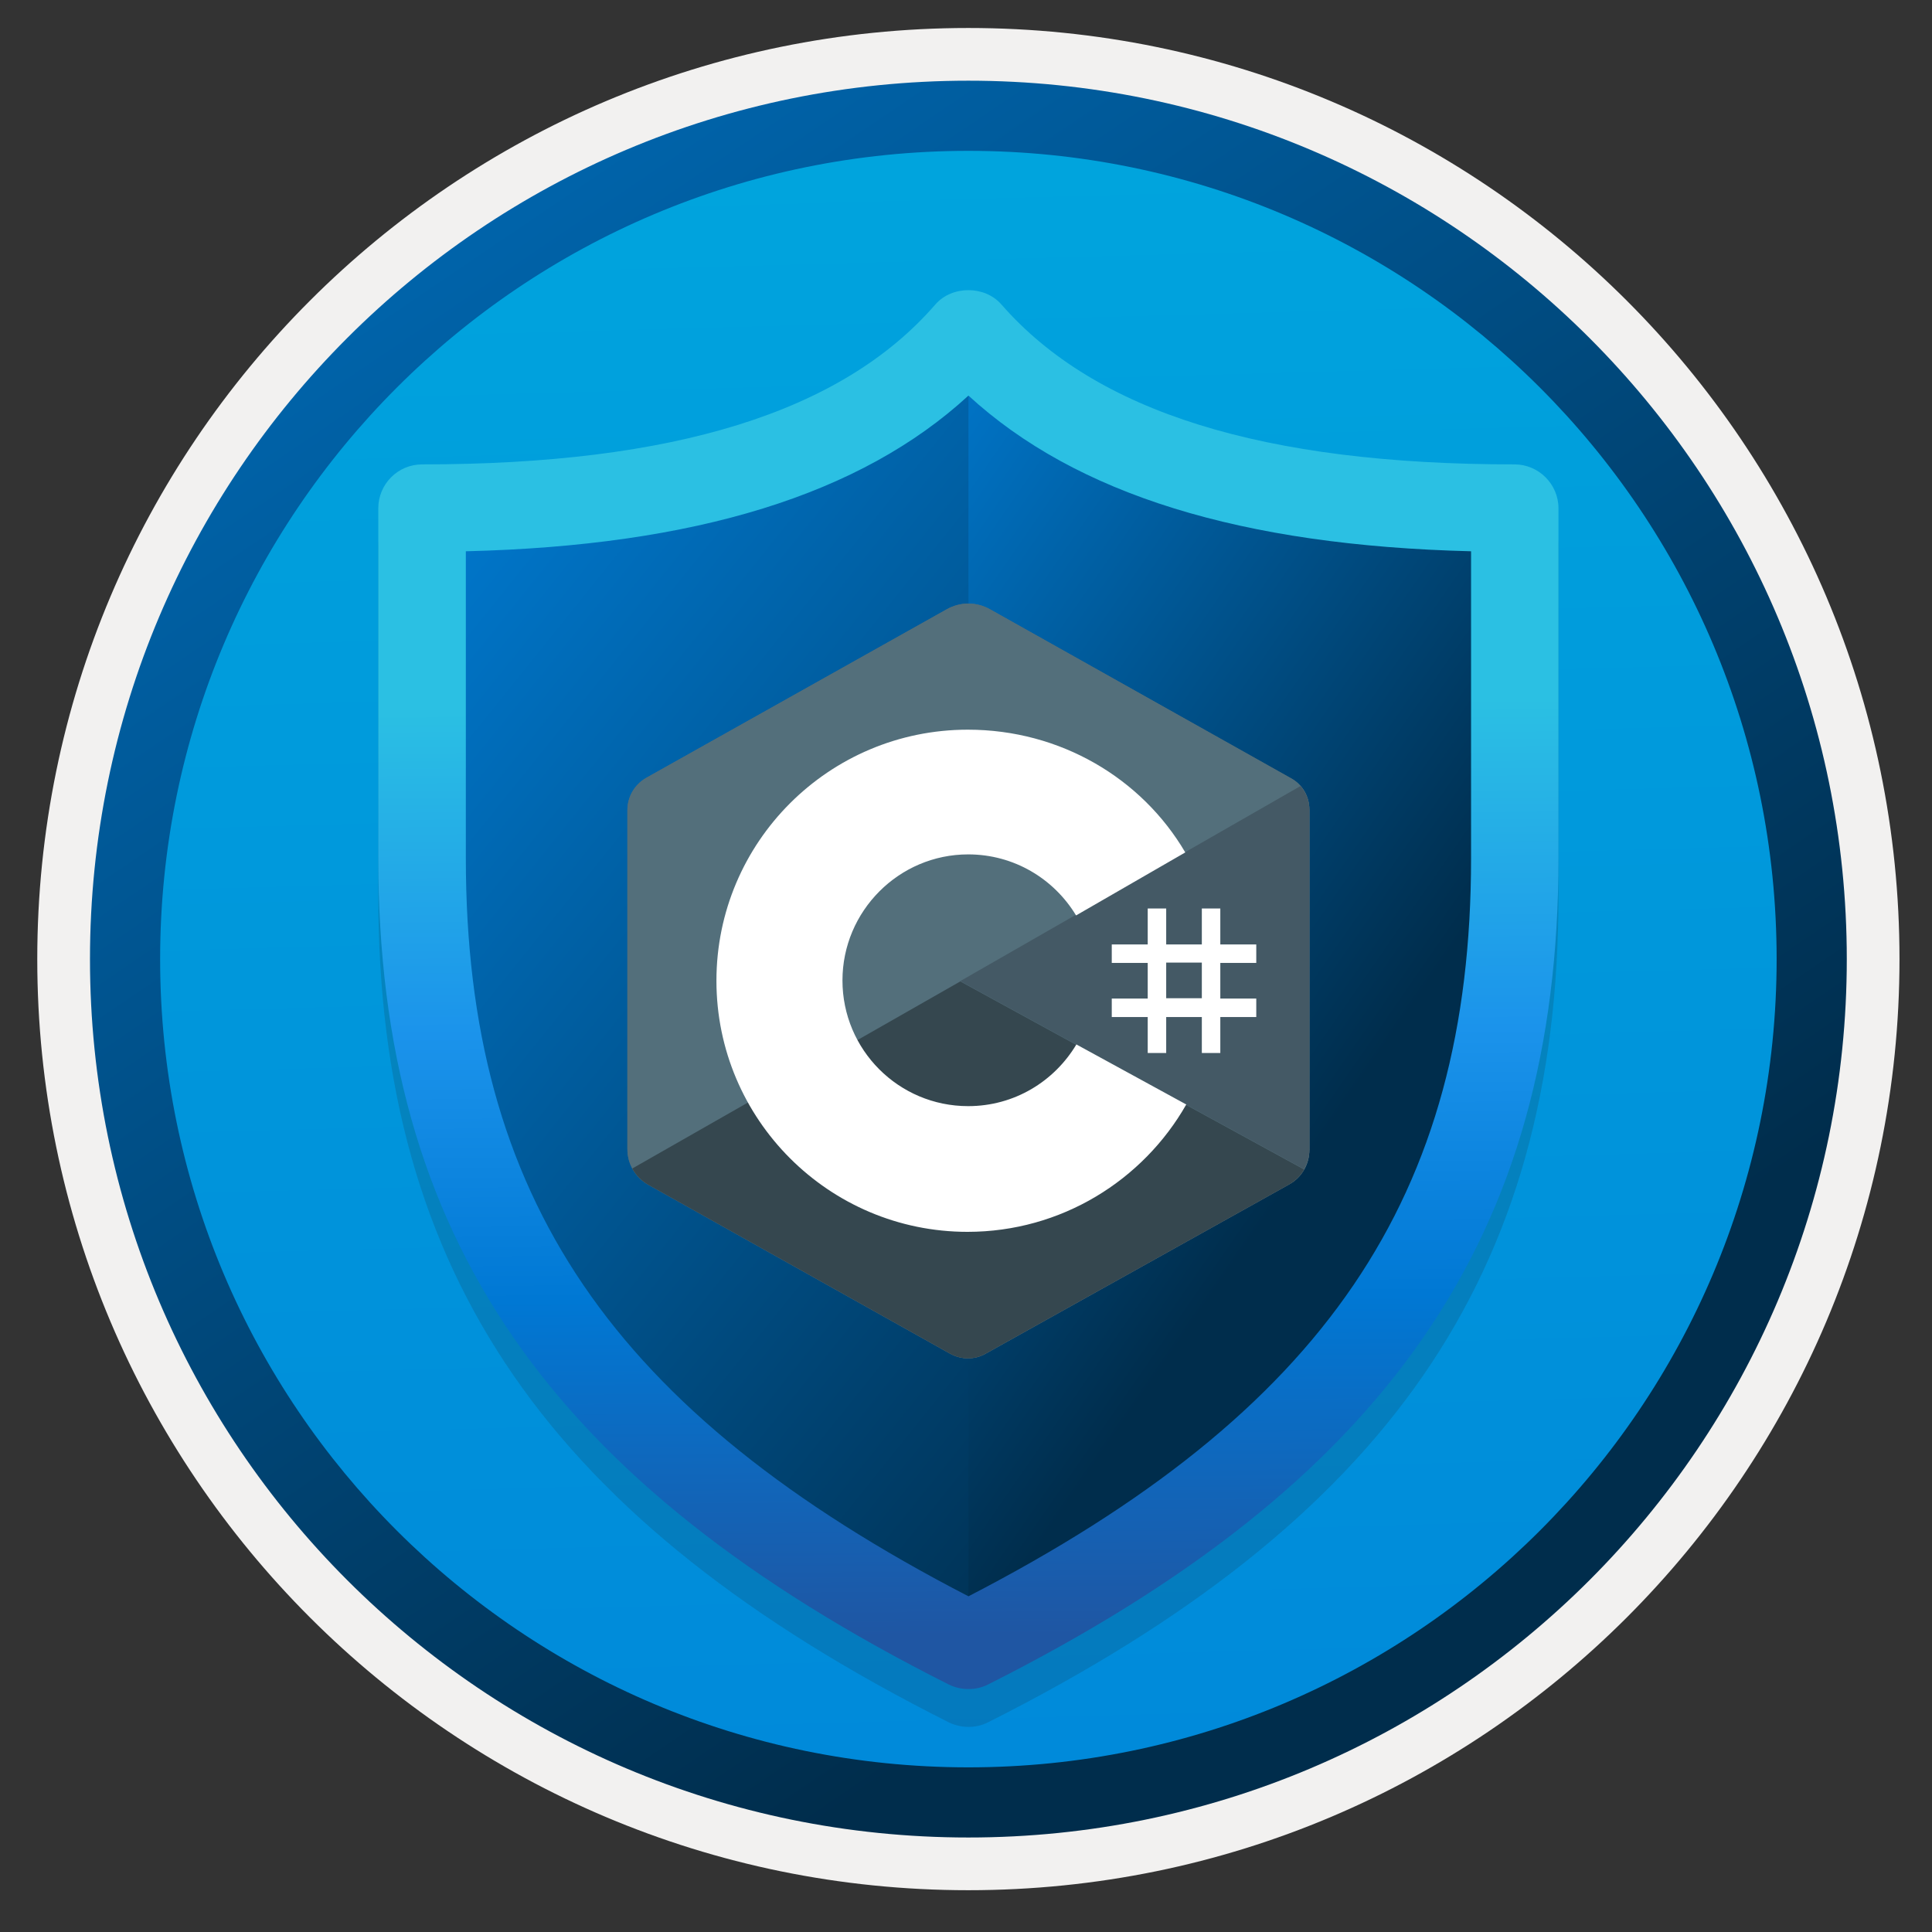
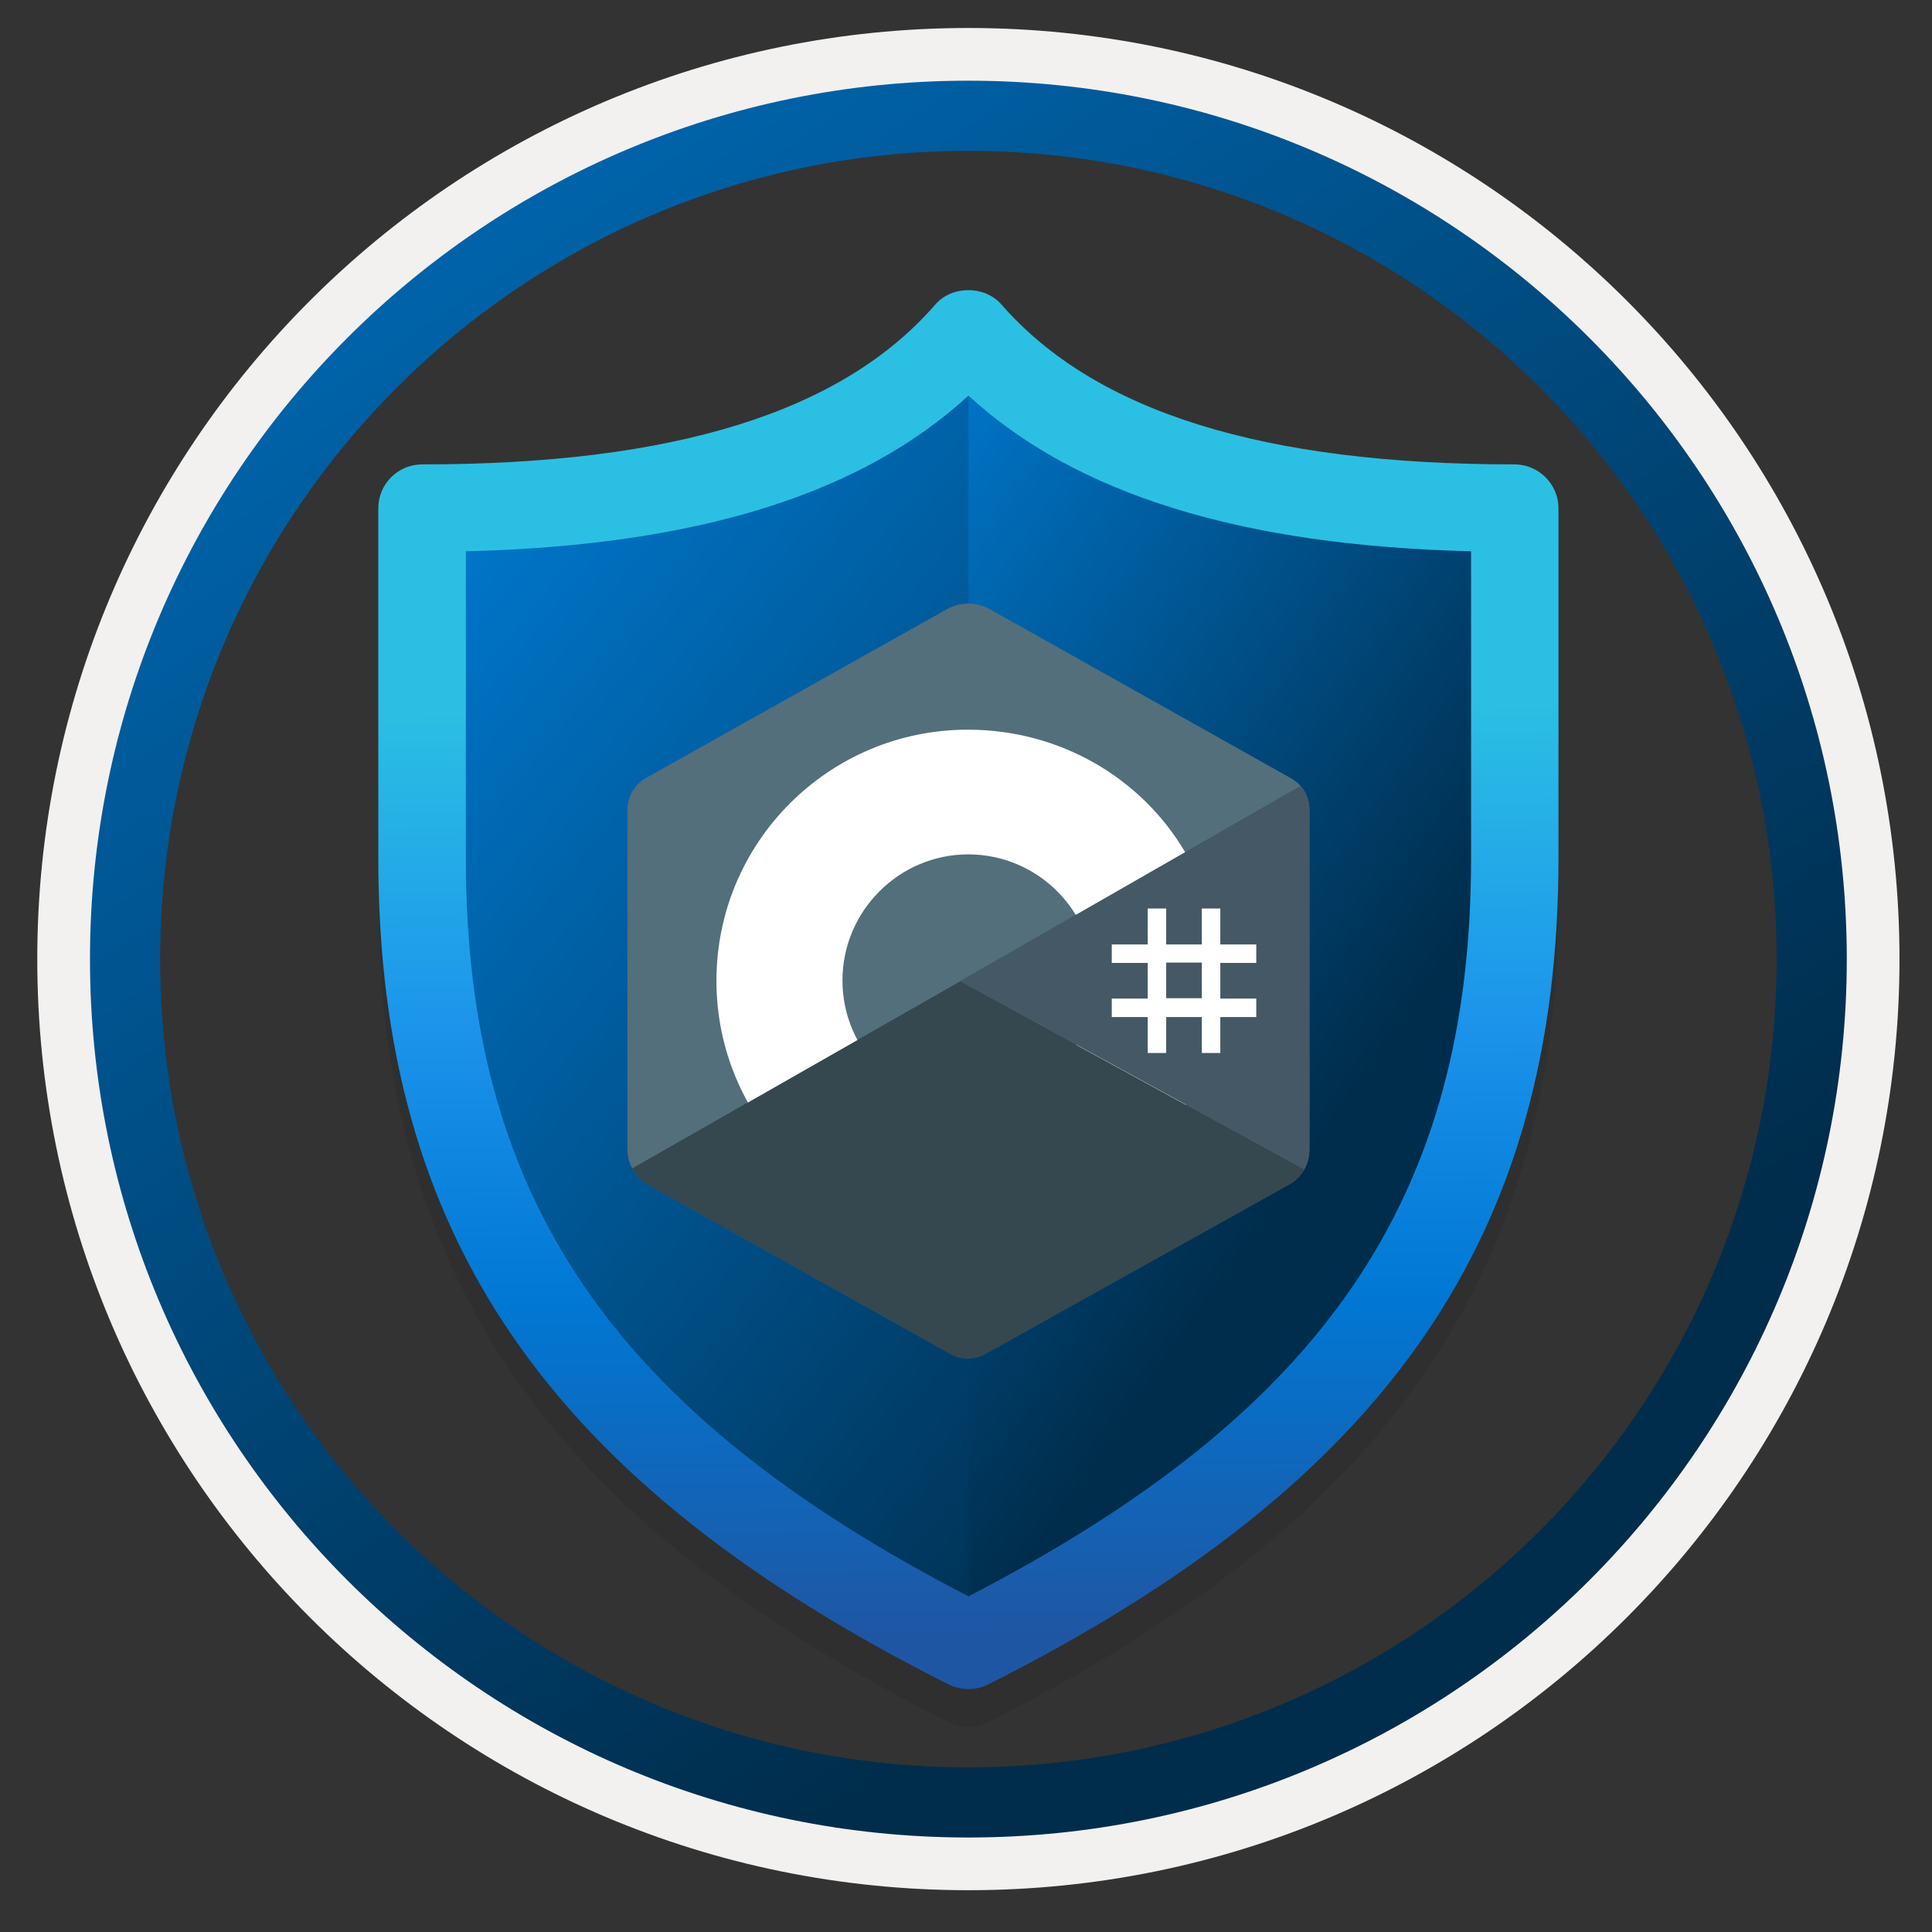
<svg xmlns="http://www.w3.org/2000/svg" width="103" height="103" viewBox="0 0 103 103" fill="none">
  <rect x="0" y="0" width="103" height="103" fill="#333333" stroke="none" />
-   <path d="M51.627 97.942C25.777 97.942 4.817 76.992 4.817 51.132C4.817 25.272 25.777 4.322 51.627 4.322C77.477 4.322 98.437 25.282 98.437 51.132C98.437 76.982 77.477 97.942 51.627 97.942Z" fill="url(#paint0_linear_655_58380)" />
  <path fill-rule="evenodd" clip-rule="evenodd" d="M97.527 51.132C97.527 76.482 76.977 97.032 51.627 97.032C26.277 97.032 5.727 76.482 5.727 51.132C5.727 25.782 26.277 5.232 51.627 5.232C76.977 5.232 97.527 25.782 97.527 51.132ZM51.627 1.492C79.047 1.492 101.267 23.712 101.267 51.132C101.267 78.552 79.037 100.772 51.627 100.772C24.207 100.772 1.987 78.542 1.987 51.132C1.987 23.712 24.207 1.492 51.627 1.492Z" fill="#F2F1F0" />
  <path fill-rule="evenodd" clip-rule="evenodd" d="M94.717 51.132C94.717 74.932 75.427 94.222 51.627 94.222C27.827 94.222 8.537 74.932 8.537 51.132C8.537 27.332 27.827 8.042 51.627 8.042C75.427 8.042 94.717 27.332 94.717 51.132ZM51.627 4.302C77.487 4.302 98.457 25.272 98.457 51.132C98.457 76.992 77.487 97.962 51.627 97.962C25.767 97.962 4.797 76.992 4.797 51.132C4.797 25.272 25.757 4.302 51.627 4.302Z" fill="url(#paint1_linear_655_58380)" />
  <path opacity="0.15" fill-rule="evenodd" clip-rule="evenodd" d="M24.835 31.408V47.765C24.835 65.835 32.623 77.29 51.631 87.12C70.639 77.299 78.427 65.817 78.427 47.765V31.408C66.172 31.104 57.368 28.375 51.631 23.108C45.895 28.383 37.09 31.112 24.835 31.408ZM51.631 92.066C51.275 92.066 50.919 91.987 50.58 91.822C29.259 81.097 20.168 67.921 20.168 47.765V29.113C20.168 27.836 21.203 26.775 22.506 26.775C35.926 26.775 44.887 23.994 49.867 18.249C50.754 17.232 52.5 17.232 53.387 18.249C58.393 23.985 67.354 26.775 80.748 26.775C82.025 26.775 83.086 27.827 83.086 29.113V47.765C83.086 67.938 73.977 81.097 52.674 91.822C52.353 91.987 51.996 92.066 51.631 92.066Z" fill="#1F1D20" />
  <path fill-rule="evenodd" clip-rule="evenodd" d="M52.501 17.822C46.382 24.827 35.639 27.139 23.367 27.139V45.773C23.367 64.99 31.893 77.376 52.501 87.727C73.108 77.376 81.635 64.99 81.635 45.773V27.113C69.362 27.113 58.602 24.801 52.501 17.822Z" fill="url(#paint2_linear_655_58380)" />
  <path fill-rule="evenodd" clip-rule="evenodd" d="M51.631 17.822V87.736C72.239 77.367 80.765 64.999 80.765 45.765V27.113C68.493 27.113 57.733 24.801 51.631 17.822Z" fill="url(#paint3_linear_655_58380)" />
  <path fill-rule="evenodd" clip-rule="evenodd" d="M24.835 29.39V45.748C24.835 63.817 32.623 75.272 51.631 85.103C70.639 75.281 78.427 63.8 78.427 45.748V29.39C66.172 29.086 57.368 26.357 51.631 21.09C45.895 26.366 37.09 29.095 24.835 29.39ZM51.631 90.048C51.275 90.048 50.919 89.97 50.58 89.805C29.259 79.079 20.168 65.903 20.168 45.748V27.096C20.168 25.818 21.203 24.758 22.506 24.758C35.926 24.758 44.887 21.977 49.867 16.231C50.754 15.214 52.5 15.214 53.387 16.231C58.393 21.968 67.354 24.758 80.748 24.758C82.025 24.758 83.086 25.809 83.086 27.096V45.748C83.086 65.921 73.977 79.079 52.674 89.805C52.353 89.97 51.996 90.048 51.631 90.048Z" fill="url(#paint4_linear_655_58380)" />
  <path d="M33.448 43.194V61.259C33.448 62.05 33.87 62.772 34.556 63.159L50.651 72.165C51.249 72.499 51.97 72.499 52.55 72.165L68.733 63.141C69.402 62.772 69.806 62.068 69.806 61.312V43.159C69.806 42.455 69.437 41.822 68.821 41.488L52.779 32.482C52.058 32.077 51.196 32.077 50.475 32.482L34.45 41.47C33.835 41.822 33.448 42.473 33.448 43.194Z" fill="#536F7B" />
+   <path d="M51.193 52.305L69.522 62.331C69.698 62.015 69.803 61.663 69.803 61.294V43.158C69.803 42.683 69.627 42.244 69.328 41.909L51.193 52.305" fill="#445965" />
+   <path d="M33.71 62.295C33.904 62.647 34.185 62.946 34.554 63.157L50.649 72.163C51.248 72.498 51.969 72.498 52.549 72.163L68.732 63.14C69.066 62.946 69.348 62.665 69.523 62.348L51.195 52.322L33.71 62.295Z" fill="#35474F" />
+   <path d="M66.975 51.336V50.351H65.058V48.434H64.073V50.351H62.173V48.434H61.188V50.351H59.271V51.336H61.188V53.236H59.271V54.221H61.188V56.138H62.173V54.221H64.073V56.138H65.058V54.221H66.975V53.236H65.058V51.336H66.975V51.336ZM64.073 53.218H62.173V51.318H64.073V53.218Z" fill="white" />
+   <path d="M51.616 58.971C47.904 58.971 44.914 55.964 44.914 52.27C44.914 48.576 47.922 45.55 51.616 45.55C54.061 45.55 56.189 46.852 57.368 48.804L63.19 45.445C60.868 41.487 56.523 38.901 51.598 38.901C44.193 38.901 38.195 44.899 38.195 52.287C38.195 59.675 44.193 65.673 51.581 65.673C56.576 65.673 60.938 62.929 63.243 58.883L57.385 55.682C56.207 57.652 54.078 58.971 51.616 58.971Z" fill="white" />
  <path d="M51.193 52.305L69.522 62.331C69.698 62.015 69.803 61.663 69.803 61.294V43.158C69.803 42.683 69.627 42.244 69.328 41.909L51.193 52.305Z" fill="#445965" />
  <path d="M33.71 62.295C33.904 62.647 34.185 62.946 34.554 63.157L50.649 72.163C51.248 72.498 51.969 72.498 52.549 72.163L68.732 63.14C69.066 62.946 69.348 62.665 69.523 62.348L51.195 52.322L33.71 62.295Z" fill="#35474F" />
  <path d="M66.975 51.336V50.351H65.058V48.434H64.073V50.351H62.173V48.434H61.188V50.351H59.271V51.336H61.188V53.236H59.271V54.221H61.188V56.138H62.173V54.221H64.073V56.138H65.058V54.221H66.975V53.236H65.058V51.336H66.975V51.336ZM64.073 53.218H62.173V51.318H64.073V53.218Z" fill="white" />
-   <path d="M51.616 58.971C47.904 58.971 44.914 55.964 44.914 52.27C44.914 48.576 47.922 45.55 51.616 45.55C54.061 45.55 56.189 46.852 57.368 48.804L63.19 45.445C60.868 41.487 56.523 38.901 51.598 38.901C44.193 38.901 38.195 44.899 38.195 52.287C38.195 59.675 44.193 65.673 51.581 65.673C56.576 65.673 60.938 62.929 63.243 58.883L57.385 55.682C56.207 57.652 54.078 58.971 51.616 58.971Z" fill="white" />
-   <path d="M33.448 43.194V61.259C33.448 62.05 33.87 62.772 34.556 63.159L50.651 72.165C51.249 72.499 51.97 72.499 52.55 72.165L68.733 63.141C69.402 62.772 69.806 62.068 69.806 61.312V43.159C69.806 42.455 69.437 41.822 68.821 41.488L52.779 32.482C52.058 32.077 51.196 32.077 50.475 32.482L34.45 41.47C33.835 41.822 33.448 42.473 33.448 43.194Z" fill="#536F7B" />
-   <path d="M51.193 52.305L69.522 62.331C69.698 62.015 69.803 61.663 69.803 61.294V43.158C69.803 42.683 69.627 42.244 69.328 41.909L51.193 52.305Z" fill="#445965" />
-   <path d="M33.71 62.295C33.904 62.647 34.185 62.946 34.554 63.157L50.649 72.163C51.248 72.498 51.969 72.498 52.549 72.163L68.732 63.14C69.066 62.946 69.348 62.665 69.523 62.348L51.195 52.322L33.71 62.295Z" fill="#35474F" />
-   <path d="M66.975 51.336V50.351H65.058V48.434H64.073V50.351H62.173V48.434H61.188V50.351H59.271V51.336H61.188V53.236H59.271V54.221H61.188V56.138H62.173V54.221H64.073V56.138H65.058V54.221H66.975V53.236H65.058V51.336H66.975V51.336ZM64.073 53.218H62.173V51.318H64.073V53.218Z" fill="white" />
-   <path d="M51.616 58.971C47.904 58.971 44.914 55.964 44.914 52.27C44.914 48.576 47.922 45.55 51.616 45.55C54.061 45.55 56.189 46.852 57.368 48.804L63.19 45.445C60.868 41.487 56.523 38.901 51.598 38.901C44.193 38.901 38.195 44.899 38.195 52.287C38.195 59.675 44.193 65.673 51.581 65.673C56.576 65.673 60.938 62.929 63.243 58.883L57.385 55.682C56.207 57.652 54.078 58.971 51.616 58.971Z" fill="white" />
  <defs>
    <linearGradient id="paint0_linear_655_58380" x1="49.853" y1="-13.657" x2="53.835" y2="132.113" gradientUnits="userSpaceOnUse">
      <stop stop-color="#00ABDE" />
      <stop offset="1" stop-color="#007ED8" />
    </linearGradient>
    <linearGradient id="paint1_linear_655_58380" x1="3.057" y1="-20.49" x2="98.585" y2="120.391" gradientUnits="userSpaceOnUse">
      <stop stop-color="#007ED8" />
      <stop offset="0.707" stop-color="#002D4C" />
    </linearGradient>
    <linearGradient id="paint2_linear_655_58380" x1="21.006" y1="21.588" x2="98.203" y2="83.674" gradientUnits="userSpaceOnUse">
      <stop stop-color="#007ED8" />
      <stop offset="0.707" stop-color="#002D4C" />
    </linearGradient>
    <linearGradient id="paint3_linear_655_58380" x1="34.382" y1="35.396" x2="85.628" y2="70.874" gradientUnits="userSpaceOnUse">
      <stop stop-color="#007ED8" />
      <stop offset="0.707" stop-color="#002D4C" />
    </linearGradient>
    <linearGradient id="paint4_linear_655_58380" x1="51.235" y1="35.781" x2="51.627" y2="90.048" gradientUnits="userSpaceOnUse">
      <stop offset="0.031" stop-color="#2BC0E3" />
      <stop offset="0.354" stop-color="#1B93EB" />
      <stop offset="0.615" stop-color="#0078D4" />
      <stop offset="0.948" stop-color="#1F56A3" />
    </linearGradient>
  </defs>
</svg>